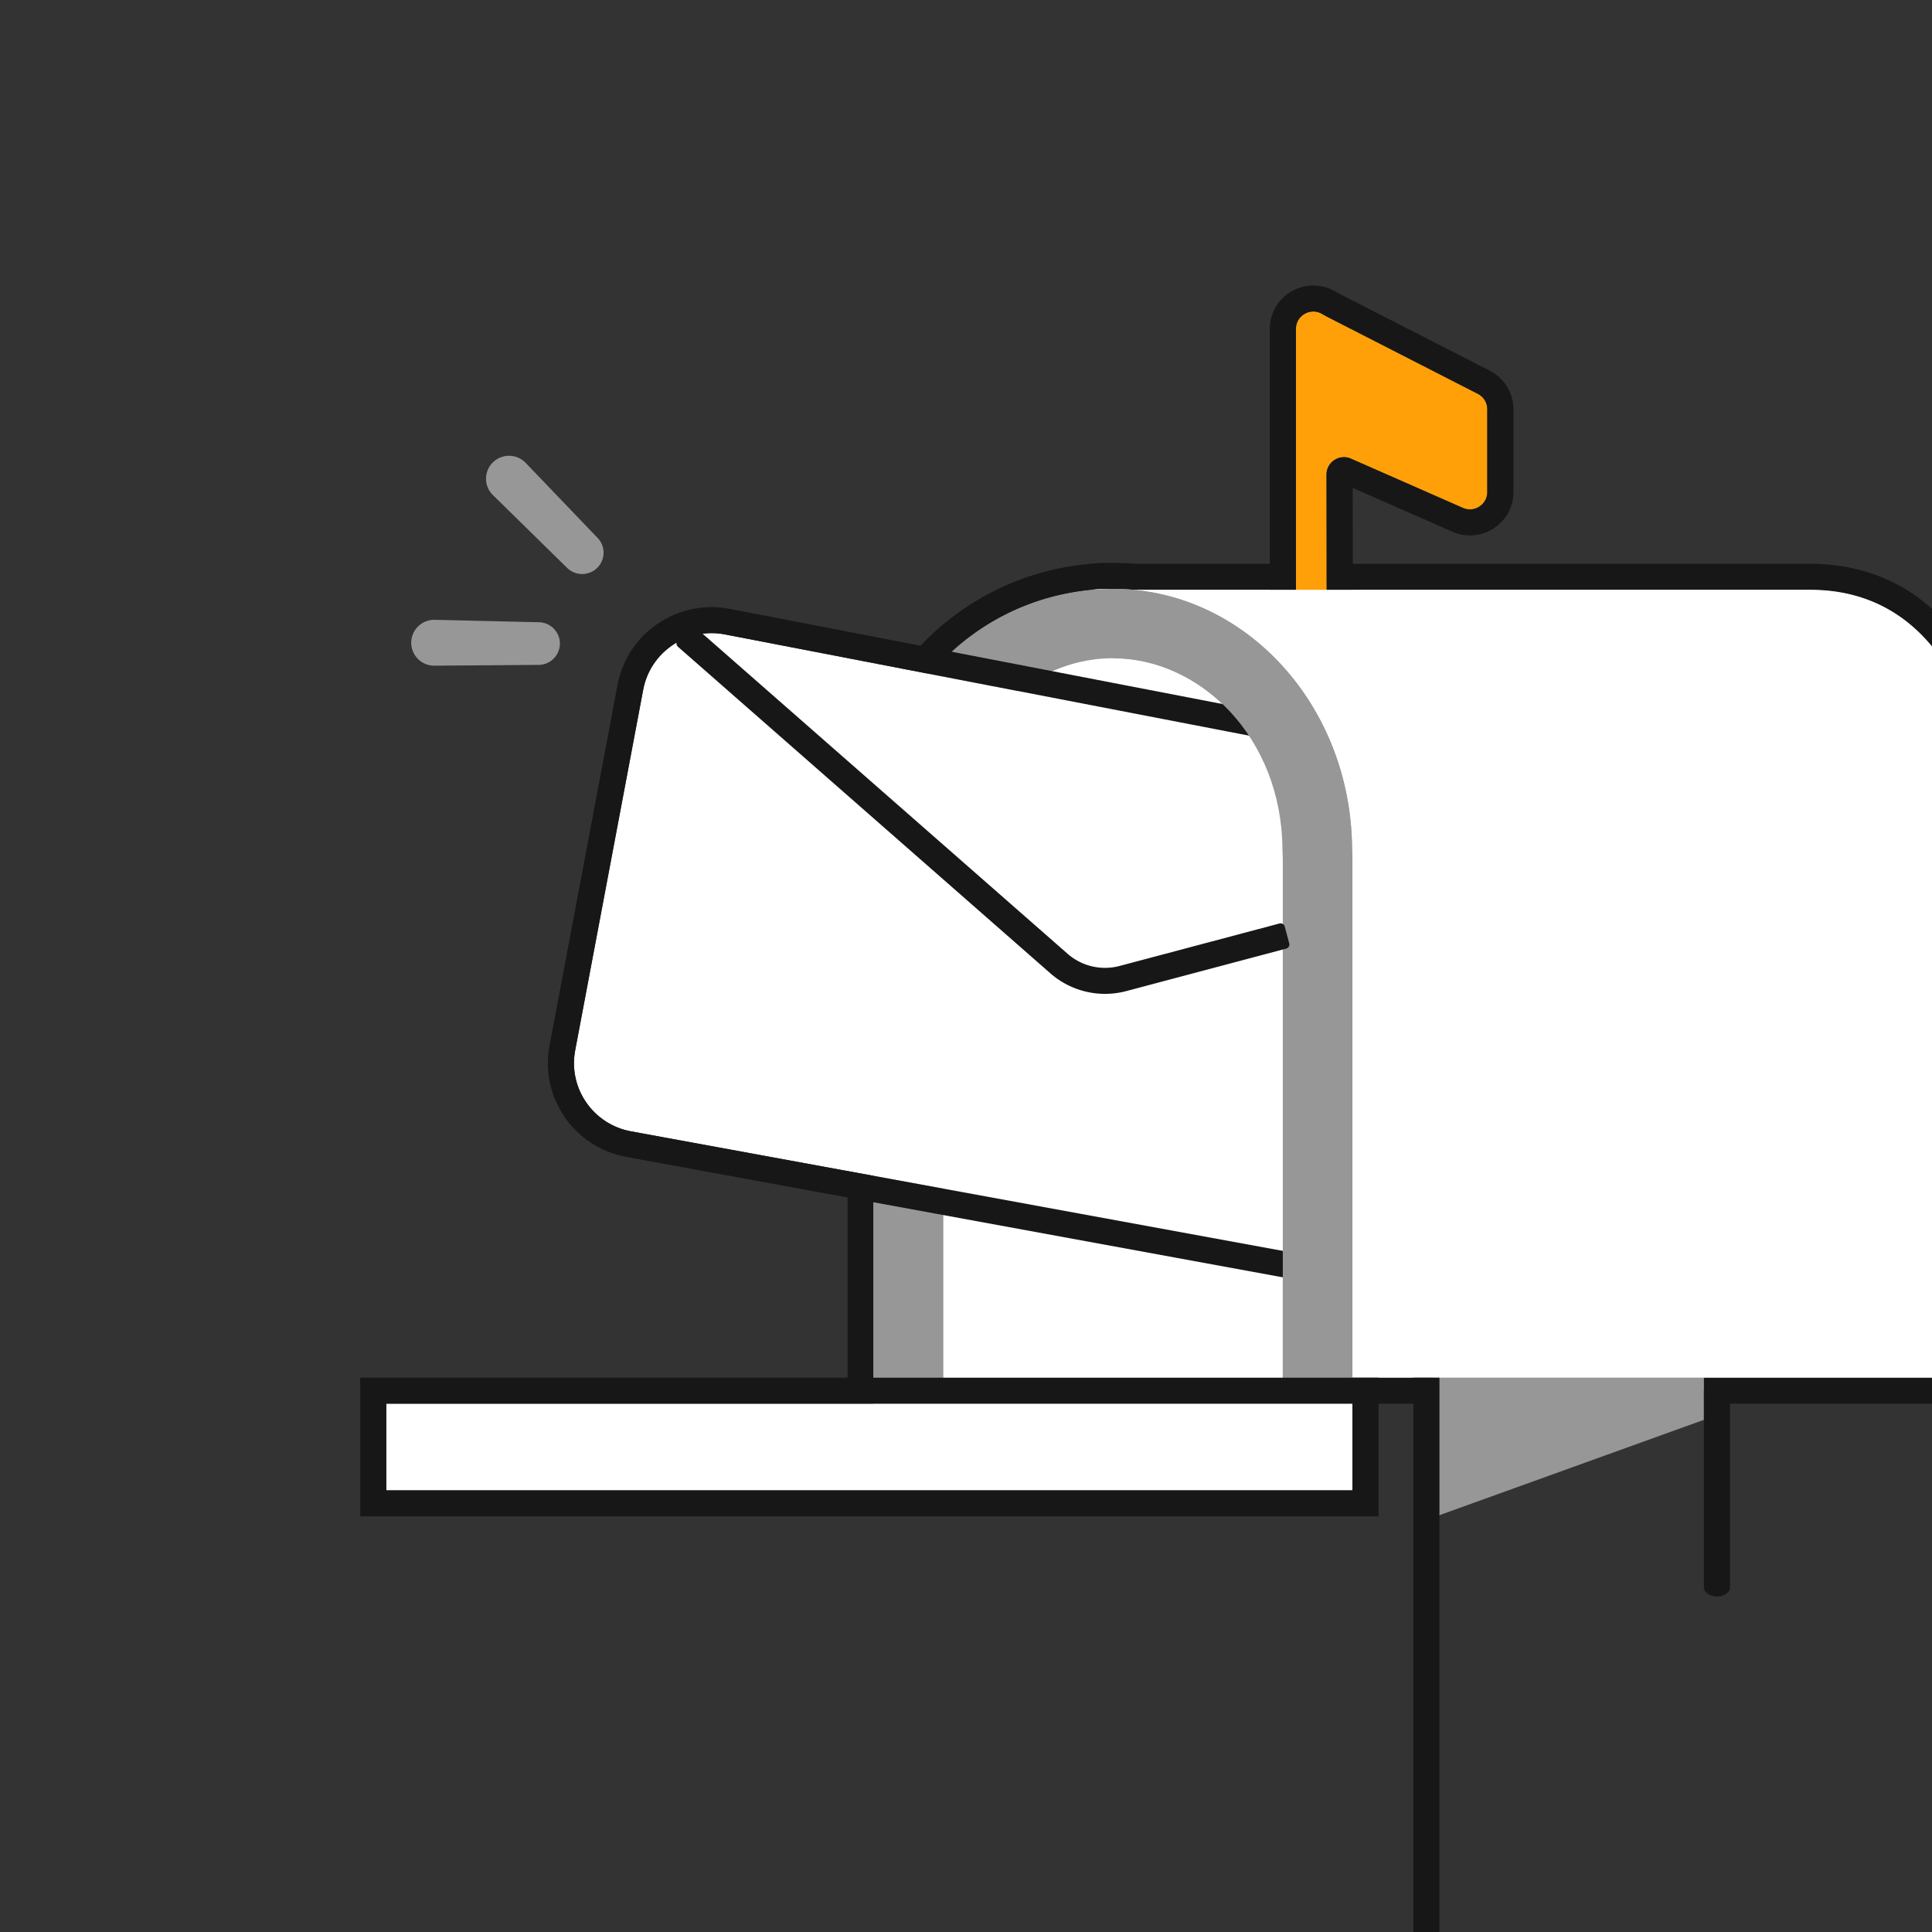
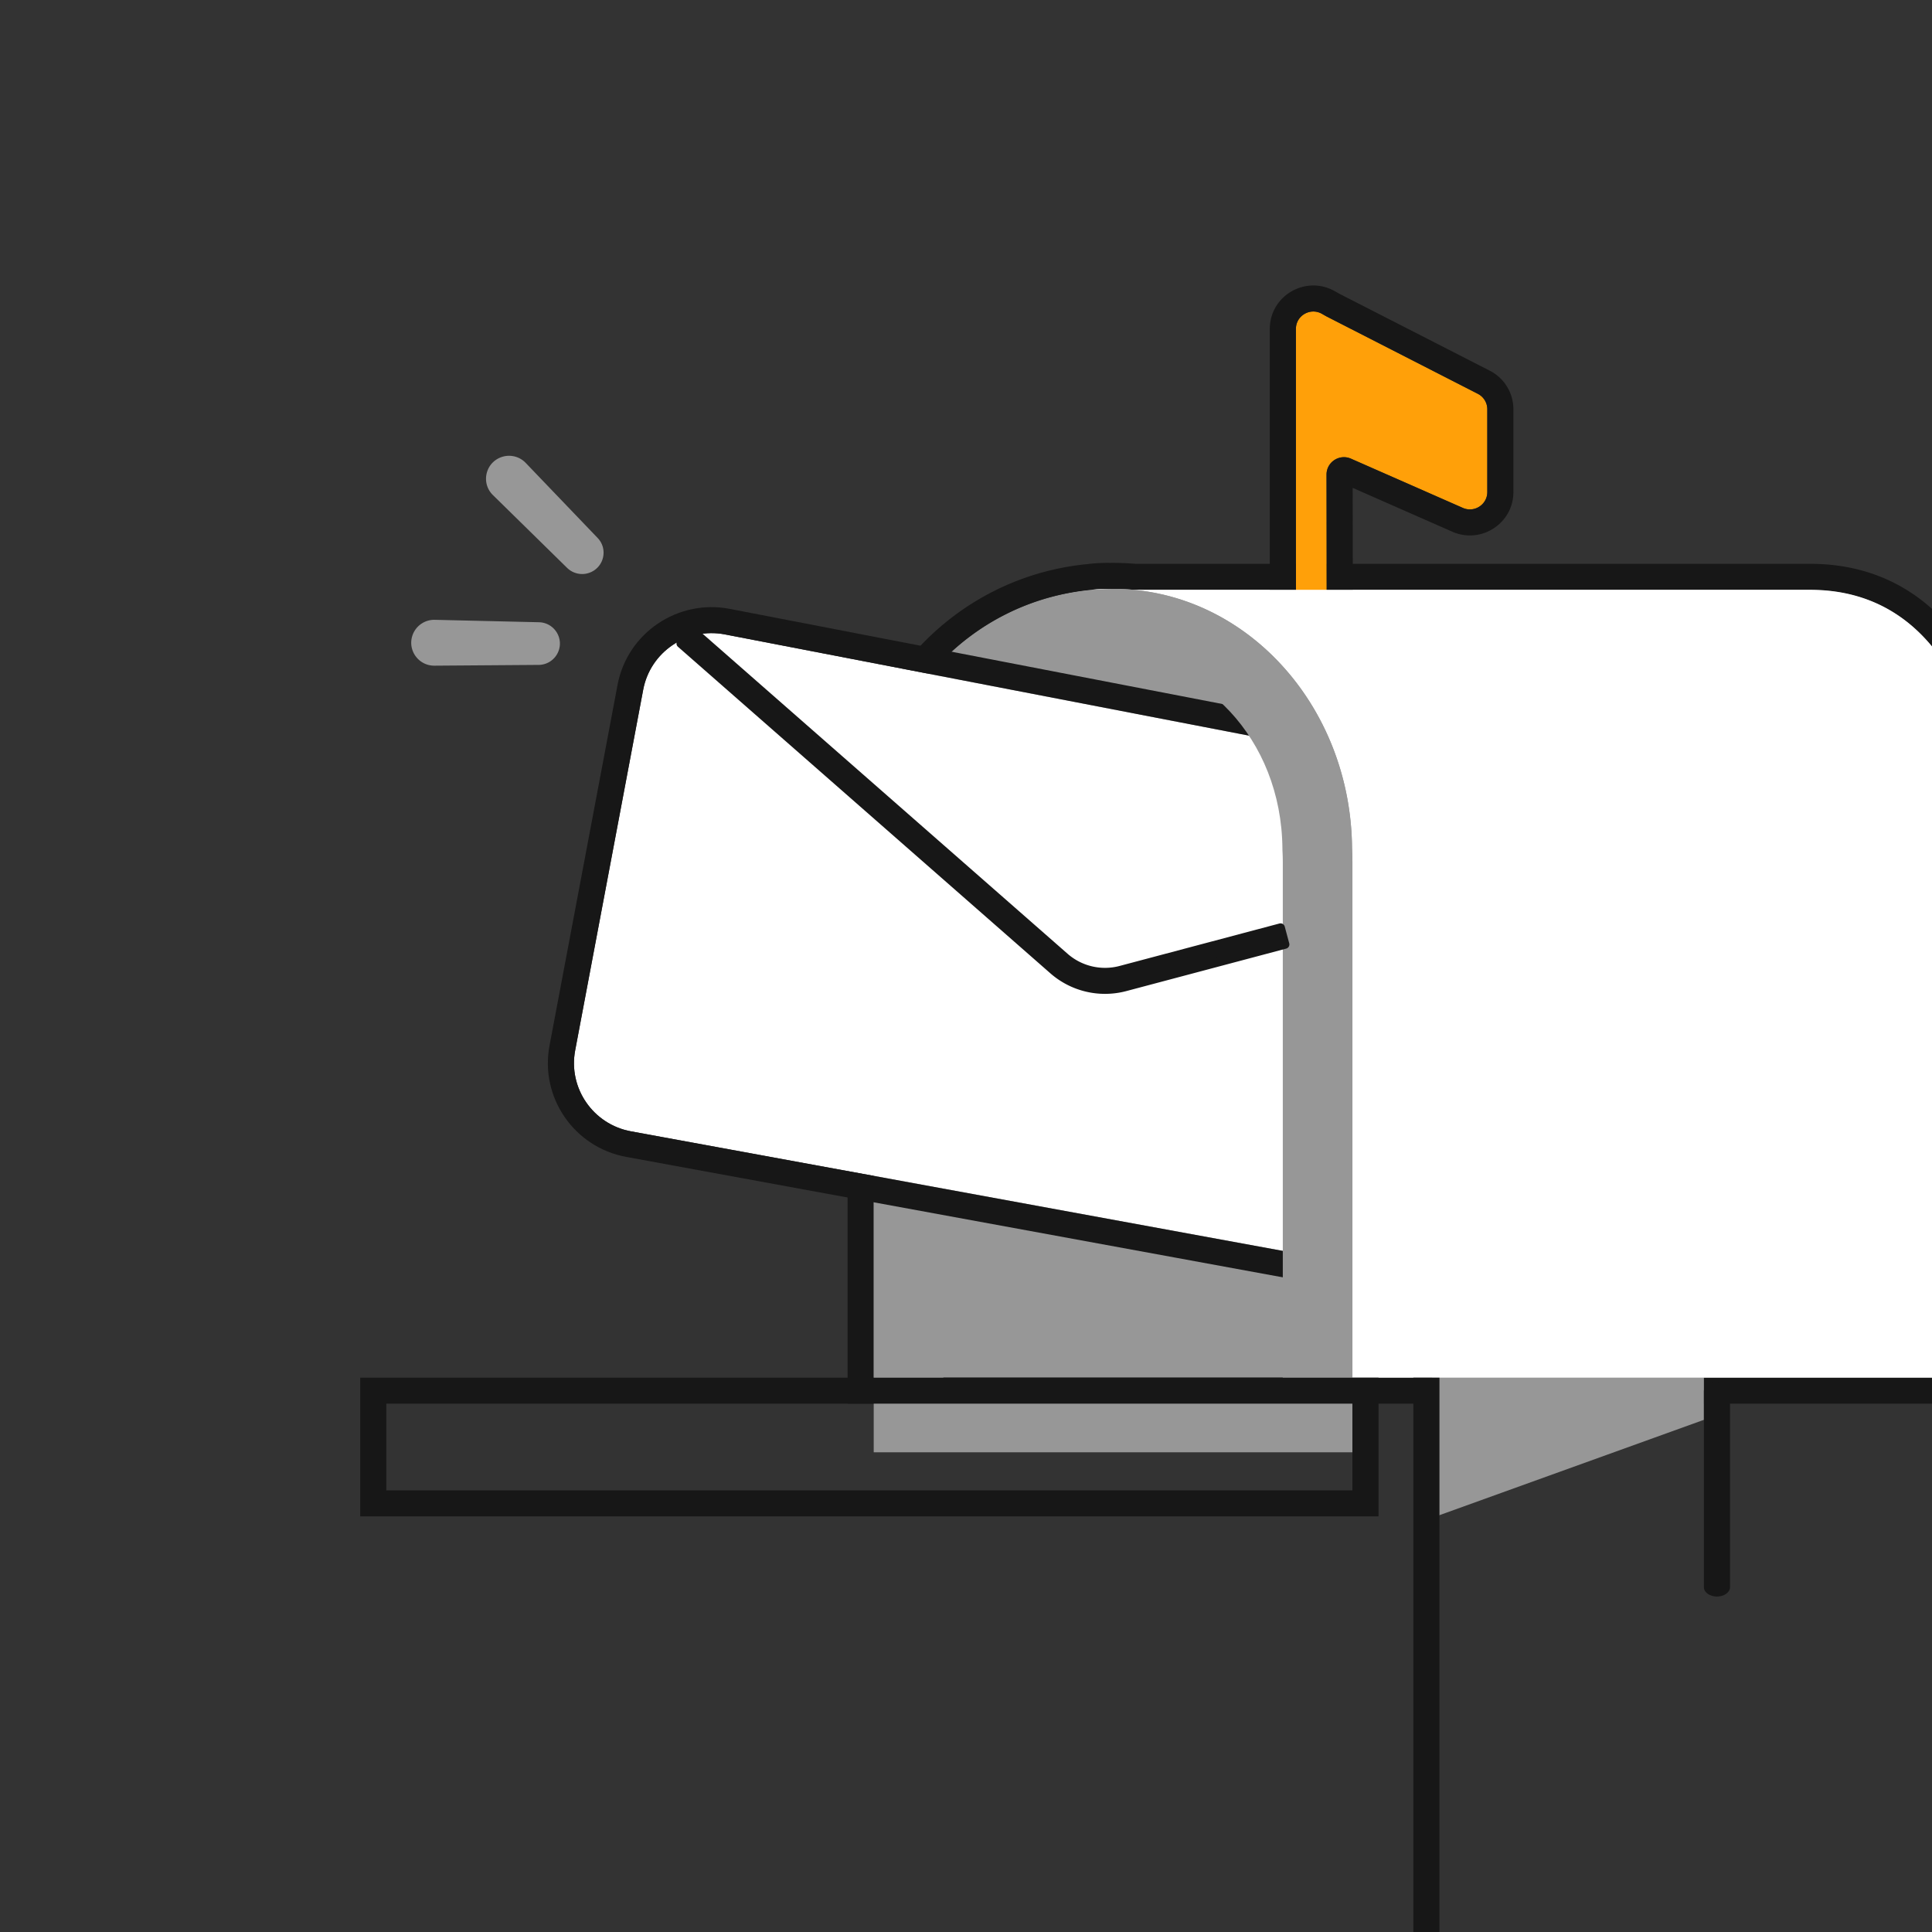
<svg xmlns="http://www.w3.org/2000/svg" width="236" height="236" fill="none">
  <rect width="100%" height="100%" fill="#333333" stroke="none" />
  <g clip-path="url(#a)">
    <path fill-rule="evenodd" clip-rule="evenodd" d="M135.597 71.936c-.802-.012-1.57.028-2.291.112h.054c-14.862 1.313-26.525 13.761-26.595 28.95-.026.456-.038.914-.038 1.376v65.913h136.085V96.695c-.952-8.607-5.714-24.647-21.713-24.647h-82.537a29.546 29.546 0 0 0-2.965-.112Z" fill="#979797" />
    <path fill-rule="evenodd" clip-rule="evenodd" d="M132.938 68.897v-.004a20.69 20.69 0 0 1 2.666-.134 33.048 33.048 0 0 1 3.098.113h82.399c9.3 0 15.409 4.755 19.176 10.544 3.679 5.655 5.201 12.357 5.707 16.93l.02.174v74.944H103.539v-69.09c0-.493.013-.984.039-1.471.118-16.747 12.956-30.485 29.36-32.006Zm.37 3.156s.001 0 0 0l-.184.017c-14.748 1.424-26.287 13.82-26.357 28.928-.026.456-.038.914-.038 1.376v65.913h136.085V96.695c-.952-8.607-5.714-24.647-21.713-24.647h-82.537a29.585 29.585 0 0 0-2.965-.112 17.568 17.568 0 0 0-2.237.106c-.001 0 0 0 0 0l-.054.006h.054l-.054.005Z" fill="#171717" />
    <path d="M174.75 168.758h32.98v53.388L174.75 246v-77.242Z" fill="transparent" />
    <path d="M174.936 146.638h33.203v26.797l-33.203 11.973v-38.77Z" fill="#979797" />
    <path fill-rule="evenodd" clip-rule="evenodd" d="M158.3 40.173c0-1.625 1.763-2.645 3.181-1.838l.532.302 18.51 9.468a2.117 2.117 0 0 1 1.155 1.884v10.117c0 1.53-1.58 2.556-2.986 1.937l-13.665-6.013c-1.407-.62-2.988.408-2.986 1.94l.075 52.042c.001.645.31 1.241.742 1.721 1.859 2.064 3.11 5.917 3.11 10.33 0 6.589-2.789 11.931-6.23 11.931-3.441 0-6.23-5.342-6.23-11.931 0-4.83 1.498-8.989 3.653-10.867.627-.547 1.139-1.279 1.139-2.11V40.174Z" fill="#FFA009" />
    <path fill-rule="evenodd" clip-rule="evenodd" d="m163.533 35.844 18.447 9.436a5.29 5.29 0 0 1 2.887 4.71v10.116c0 3.827-3.95 6.39-7.464 4.843l-12.17-5.356.072 50.1c2.526 2.866 3.852 7.558 3.852 12.37 0 3.698-.775 7.205-2.184 9.902-1.327 2.541-3.721 5.206-7.235 5.206-3.514 0-5.908-2.665-7.235-5.206-1.409-2.697-2.185-6.204-2.185-9.902 0-2.729.422-5.327 1.19-7.567.753-2.198 1.915-4.263 3.552-5.69l.051-.046V40.173c0-4.064 4.408-6.612 7.952-4.597l.47.268Zm-.082-.042Zm-1.97 2.533c-1.417-.807-3.181.213-3.181 1.838v68.913c0 .831-.512 1.563-1.139 2.11-2.155 1.878-3.653 6.037-3.653 10.867 0 6.589 2.789 11.932 6.23 11.932 3.441 0 6.23-5.343 6.23-11.932 0-4.413-1.25-8.266-3.11-10.33-.432-.48-.741-1.076-.742-1.721l-.075-52.042c-.002-1.532 1.579-2.56 2.986-1.94l13.665 6.013c1.406.619 2.986-.406 2.986-1.937V49.99c0-.794-.446-1.52-1.155-1.883l-18.51-9.469-.532-.302Z" fill="#171717" />
    <path d="M133.307 72.048a18.105 18.105 0 0 1 4.065 0H221.1c15.999 0 20.761 16.04 21.713 24.647v71.592h-80.365v-46.946c0-37.894-14.663-48.142-25.076-49.293h-4.065Z" fill="#fff" />
-     <path fill-rule="evenodd" clip-rule="evenodd" d="M165.156 104.629c.03.537.045 1.079.045 1.624v72.15h-58.474v-72.15c0-.505.012-1.007.038-1.506.074-17.584 13.117-31.814 29.196-31.814 16.042 0 29.063 14.166 29.195 31.696Z" fill="#fff" />
    <path d="M172.645 168.289h3.189v68.977c0 1.229-.714 2.225-1.595 2.225-.88 0-1.594-.996-1.594-2.225v-68.977ZM208.137 169.938c0-.63.714-1.14 1.594-1.14.881 0 1.595.51 1.595 1.14v23.946c0 .629-.714 1.14-1.595 1.14-.88 0-1.594-.511-1.594-1.14v-23.946Z" fill="#171717" />
-     <path fill-rule="evenodd" clip-rule="evenodd" d="m156.653 103.894-.002-.201c-.103-13.644-10.055-23.288-20.69-23.288-10.658 0-20.633 9.688-20.691 23.379l-.001.197-.01.198c-.018.355-.027.713-.027 1.075v63.679h41.463v-63.679c0-.39-.01-.777-.031-1.159l-.011-.201Zm-49.888-.146a28.941 28.941 0 0 0-.038 1.506v72.15h58.474v-72.15c0-.545-.015-1.087-.045-1.624-.132-17.53-13.153-31.696-29.195-31.696-16.079 0-29.122 14.23-29.196 31.814Z" fill="#979797" />
+     <path fill-rule="evenodd" clip-rule="evenodd" d="m156.653 103.894-.002-.201c-.103-13.644-10.055-23.288-20.69-23.288-10.658 0-20.633 9.688-20.691 23.379l-.001.197-.01.198c-.018.355-.027.713-.027 1.075v63.679h41.463v-63.679c0-.39-.01-.777-.031-1.159l-.011-.201Zm-49.888-.146a28.941 28.941 0 0 0-.038 1.506v72.15h58.474v-72.15c0-.545-.015-1.087-.045-1.624-.132-17.53-13.153-31.696-29.195-31.696-16.079 0-29.122 14.23-29.196 31.814" fill="#979797" />
    <path d="M78.569 84.248c.87-4.617 5.347-7.646 9.978-6.752l65.593 12.668c3.973.768 6.853 4.216 6.886 8.247l.455 55.267-84.403-15.482c-4.63-.849-7.688-5.285-6.818-9.894l8.308-44.054Z" fill="#fff" />
    <path fill-rule="evenodd" clip-rule="evenodd" d="M164.703 157.499 76.502 141.32c-6.368-1.168-10.571-7.266-9.376-13.604l8.309-44.054c1.197-6.348 7.353-10.514 13.72-9.284l65.593 12.668c5.463 1.055 9.423 5.797 9.469 11.339l.486 59.114Zm-87.624-19.303c-4.63-.849-7.688-5.285-6.818-9.894l8.309-44.054c.87-4.617 5.347-7.646 9.978-6.752l65.593 12.668c3.973.768 6.853 4.216 6.886 8.247l.455 55.267-84.403-15.482Z" fill="#171717" />
    <path d="m156.655 103.894-.002-.201c-.103-13.644-10.055-23.288-20.69-23.288v-8.471c16.042 0 29.063 14.166 29.195 31.696.03.537.045 1.079.045 1.624v63.669h-8.506v-63.669c0-.39-.01-.777-.031-1.159l-.011-.201Z" fill="#979797" />
    <path fill-rule="evenodd" clip-rule="evenodd" d="m128.658 118.497-45.49-39.888 1.405-1.59 45.491 39.888a7.462 7.462 0 0 0 6.835 1.599l19.525-5.185.548 2.046-19.525 5.185a9.598 9.598 0 0 1-8.789-2.055Z" fill="#171717" />
    <path fill-rule="evenodd" clip-rule="evenodd" d="M84.538 76.491c.14-.009.279.038.385.131l45.49 39.888a6.931 6.931 0 0 0 6.347 1.484l19.525-5.185a.535.535 0 0 1 .651.375l.548 2.046a.53.53 0 0 1-.377.648l-19.525 5.186a10.13 10.13 0 0 1-9.276-2.17l-45.49-39.888a.528.528 0 0 1-.049-.747l1.406-1.59a.532.532 0 0 1 .365-.178Zm.081 1.276-.702.794 45.091 39.538a9.065 9.065 0 0 0 8.3 1.942l19.011-5.049-.274-1.023-19.011 5.048a7.996 7.996 0 0 1-7.323-1.712L84.619 77.767Z" fill="#171717" />
-     <path d="M47.19 171.464H165.2v10.588H47.19v-10.588Z" fill="#fff" />
    <path fill-rule="evenodd" clip-rule="evenodd" d="M44 168.287h124.391v16.942H44v-16.942Zm3.19 3.177v10.588H165.2v-10.588H47.19Z" fill="#171717" />
    <path d="m65.795 81.22-12.728.094c-1.98.015-3.355-1.96-2.647-3.801a2.812 2.812 0 0 1 2.692-1.8l12.725.296c1.82.043 3.041 1.877 2.372 3.563a2.616 2.616 0 0 1-2.414 1.648ZM69.275 69.369l-9.067-8.897c-1.41-1.384-.98-3.748.828-4.552a2.82 2.82 0 0 1 3.18.624l8.788 9.17c1.257 1.311.818 3.469-.852 4.19a2.624 2.624 0 0 1-2.877-.535Z" fill="#979797" />
  </g>
  <defs>
    <clipPath id="a">
      <path fill="#fff" d="M0 0h236v236H0z" />
    </clipPath>
  </defs>
</svg>